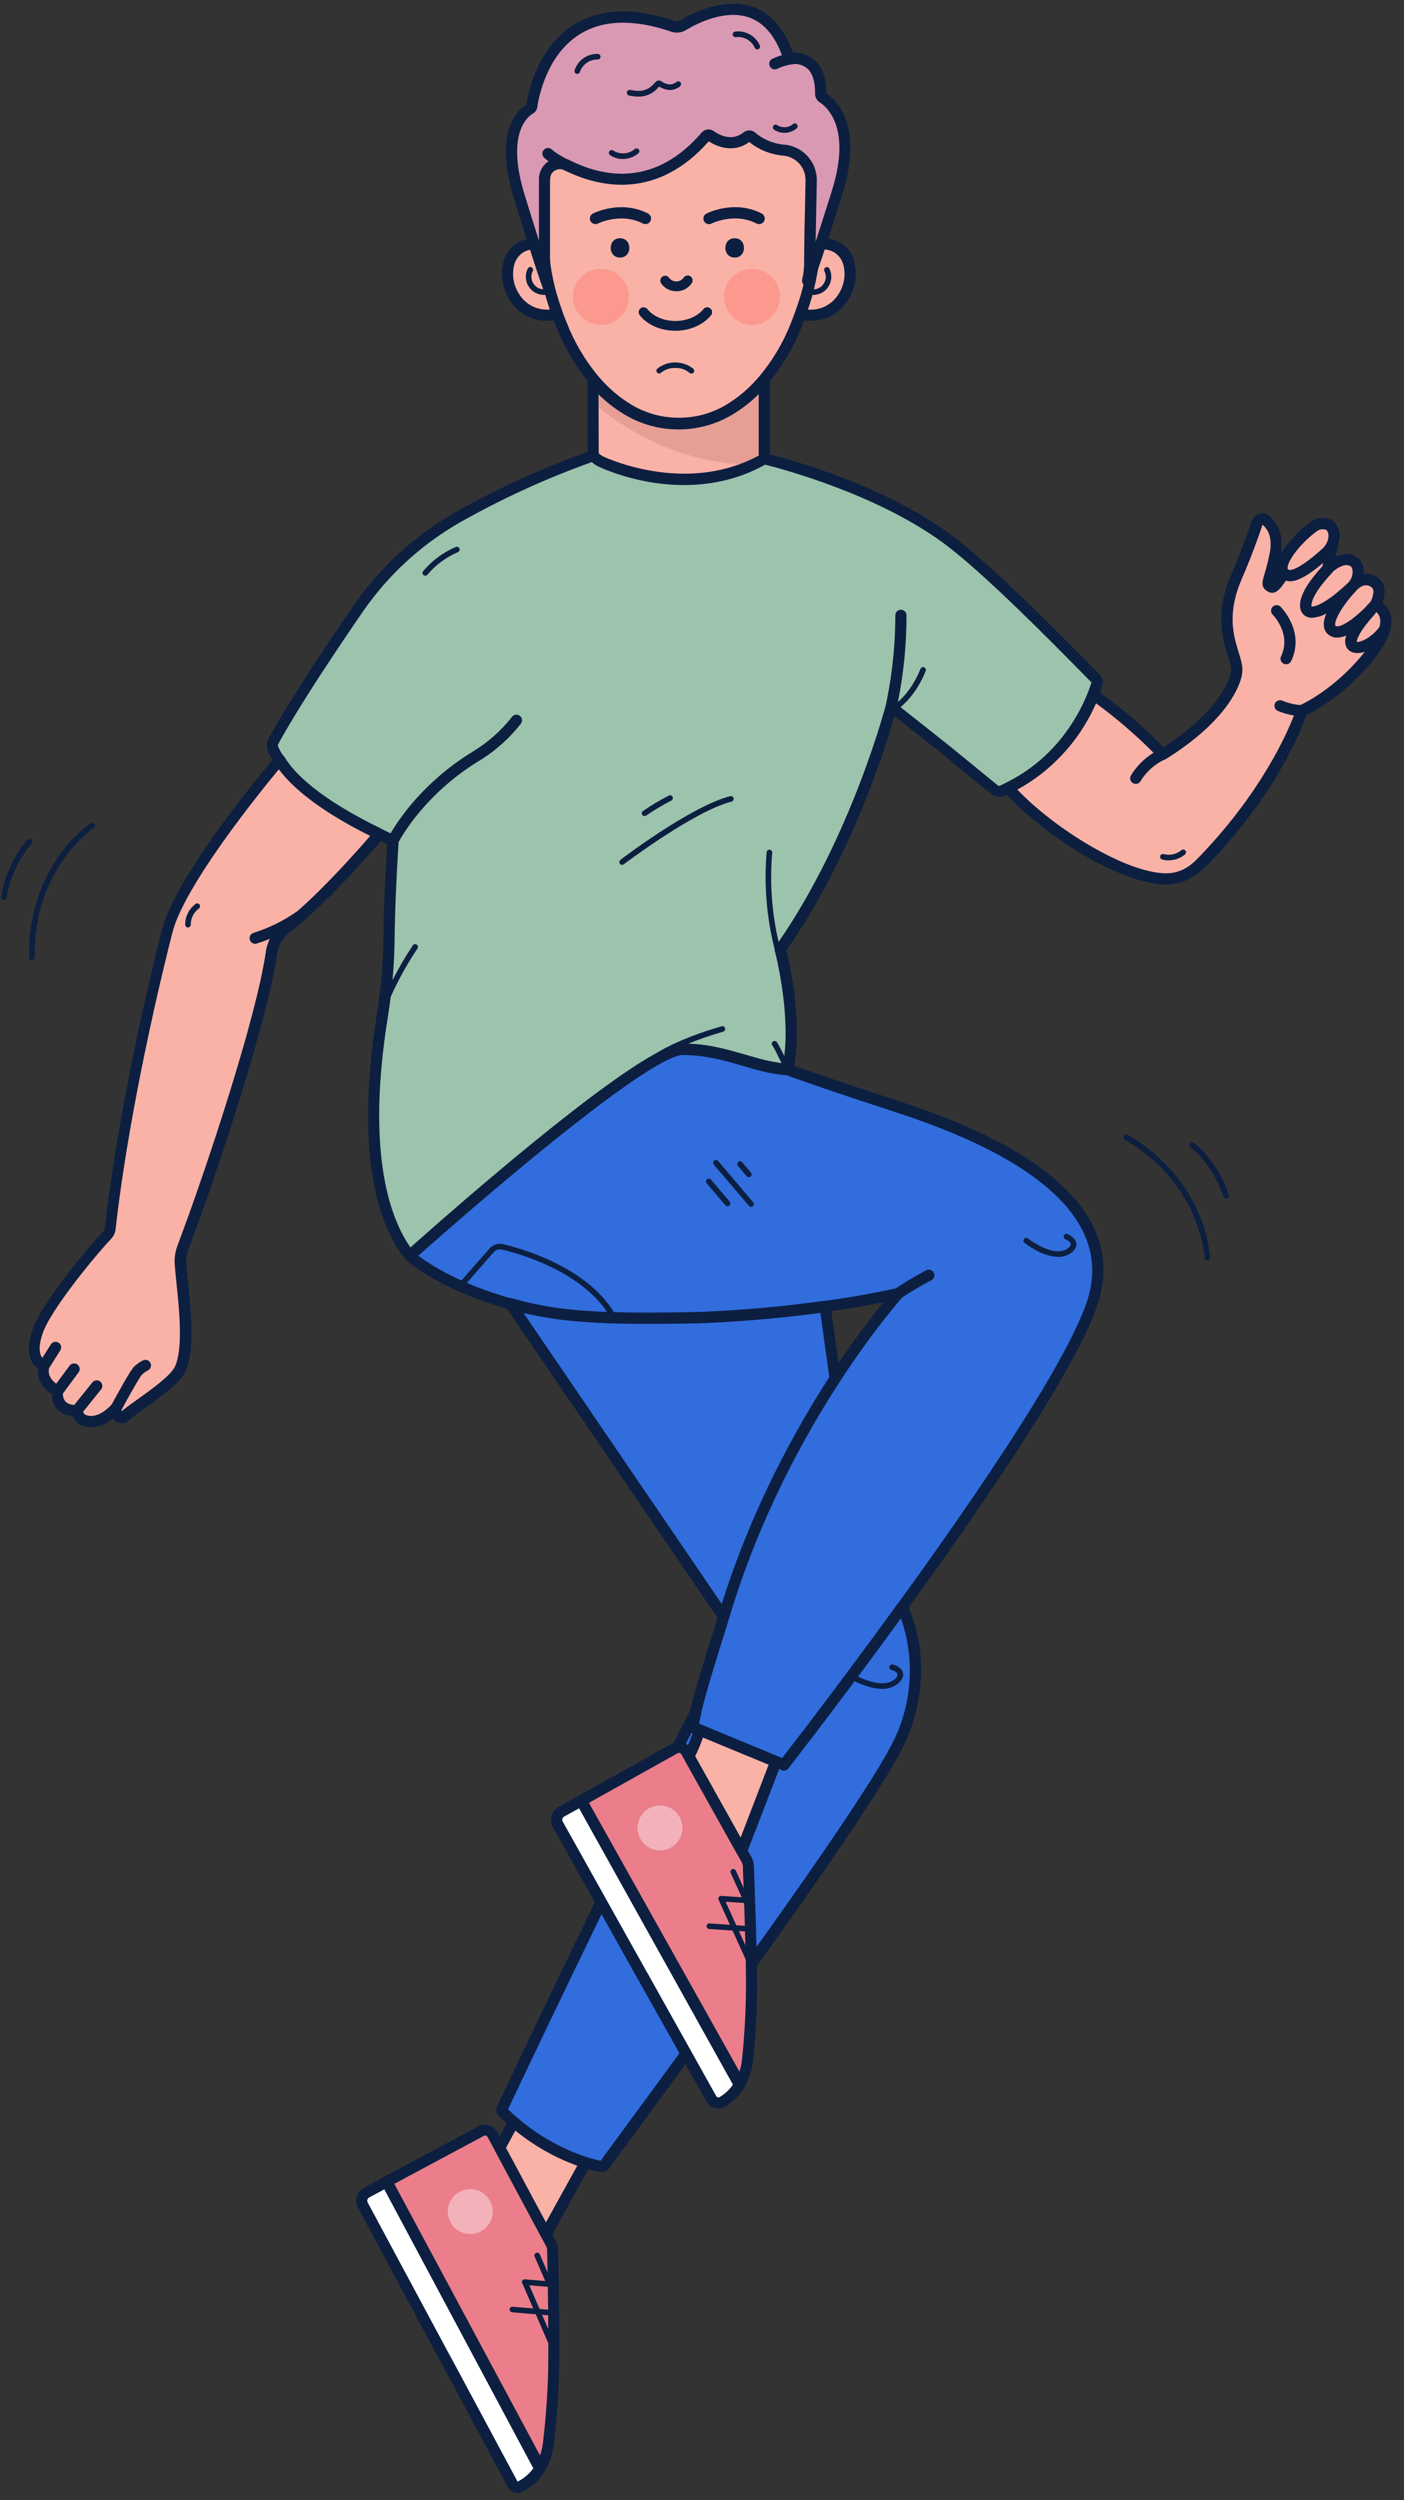
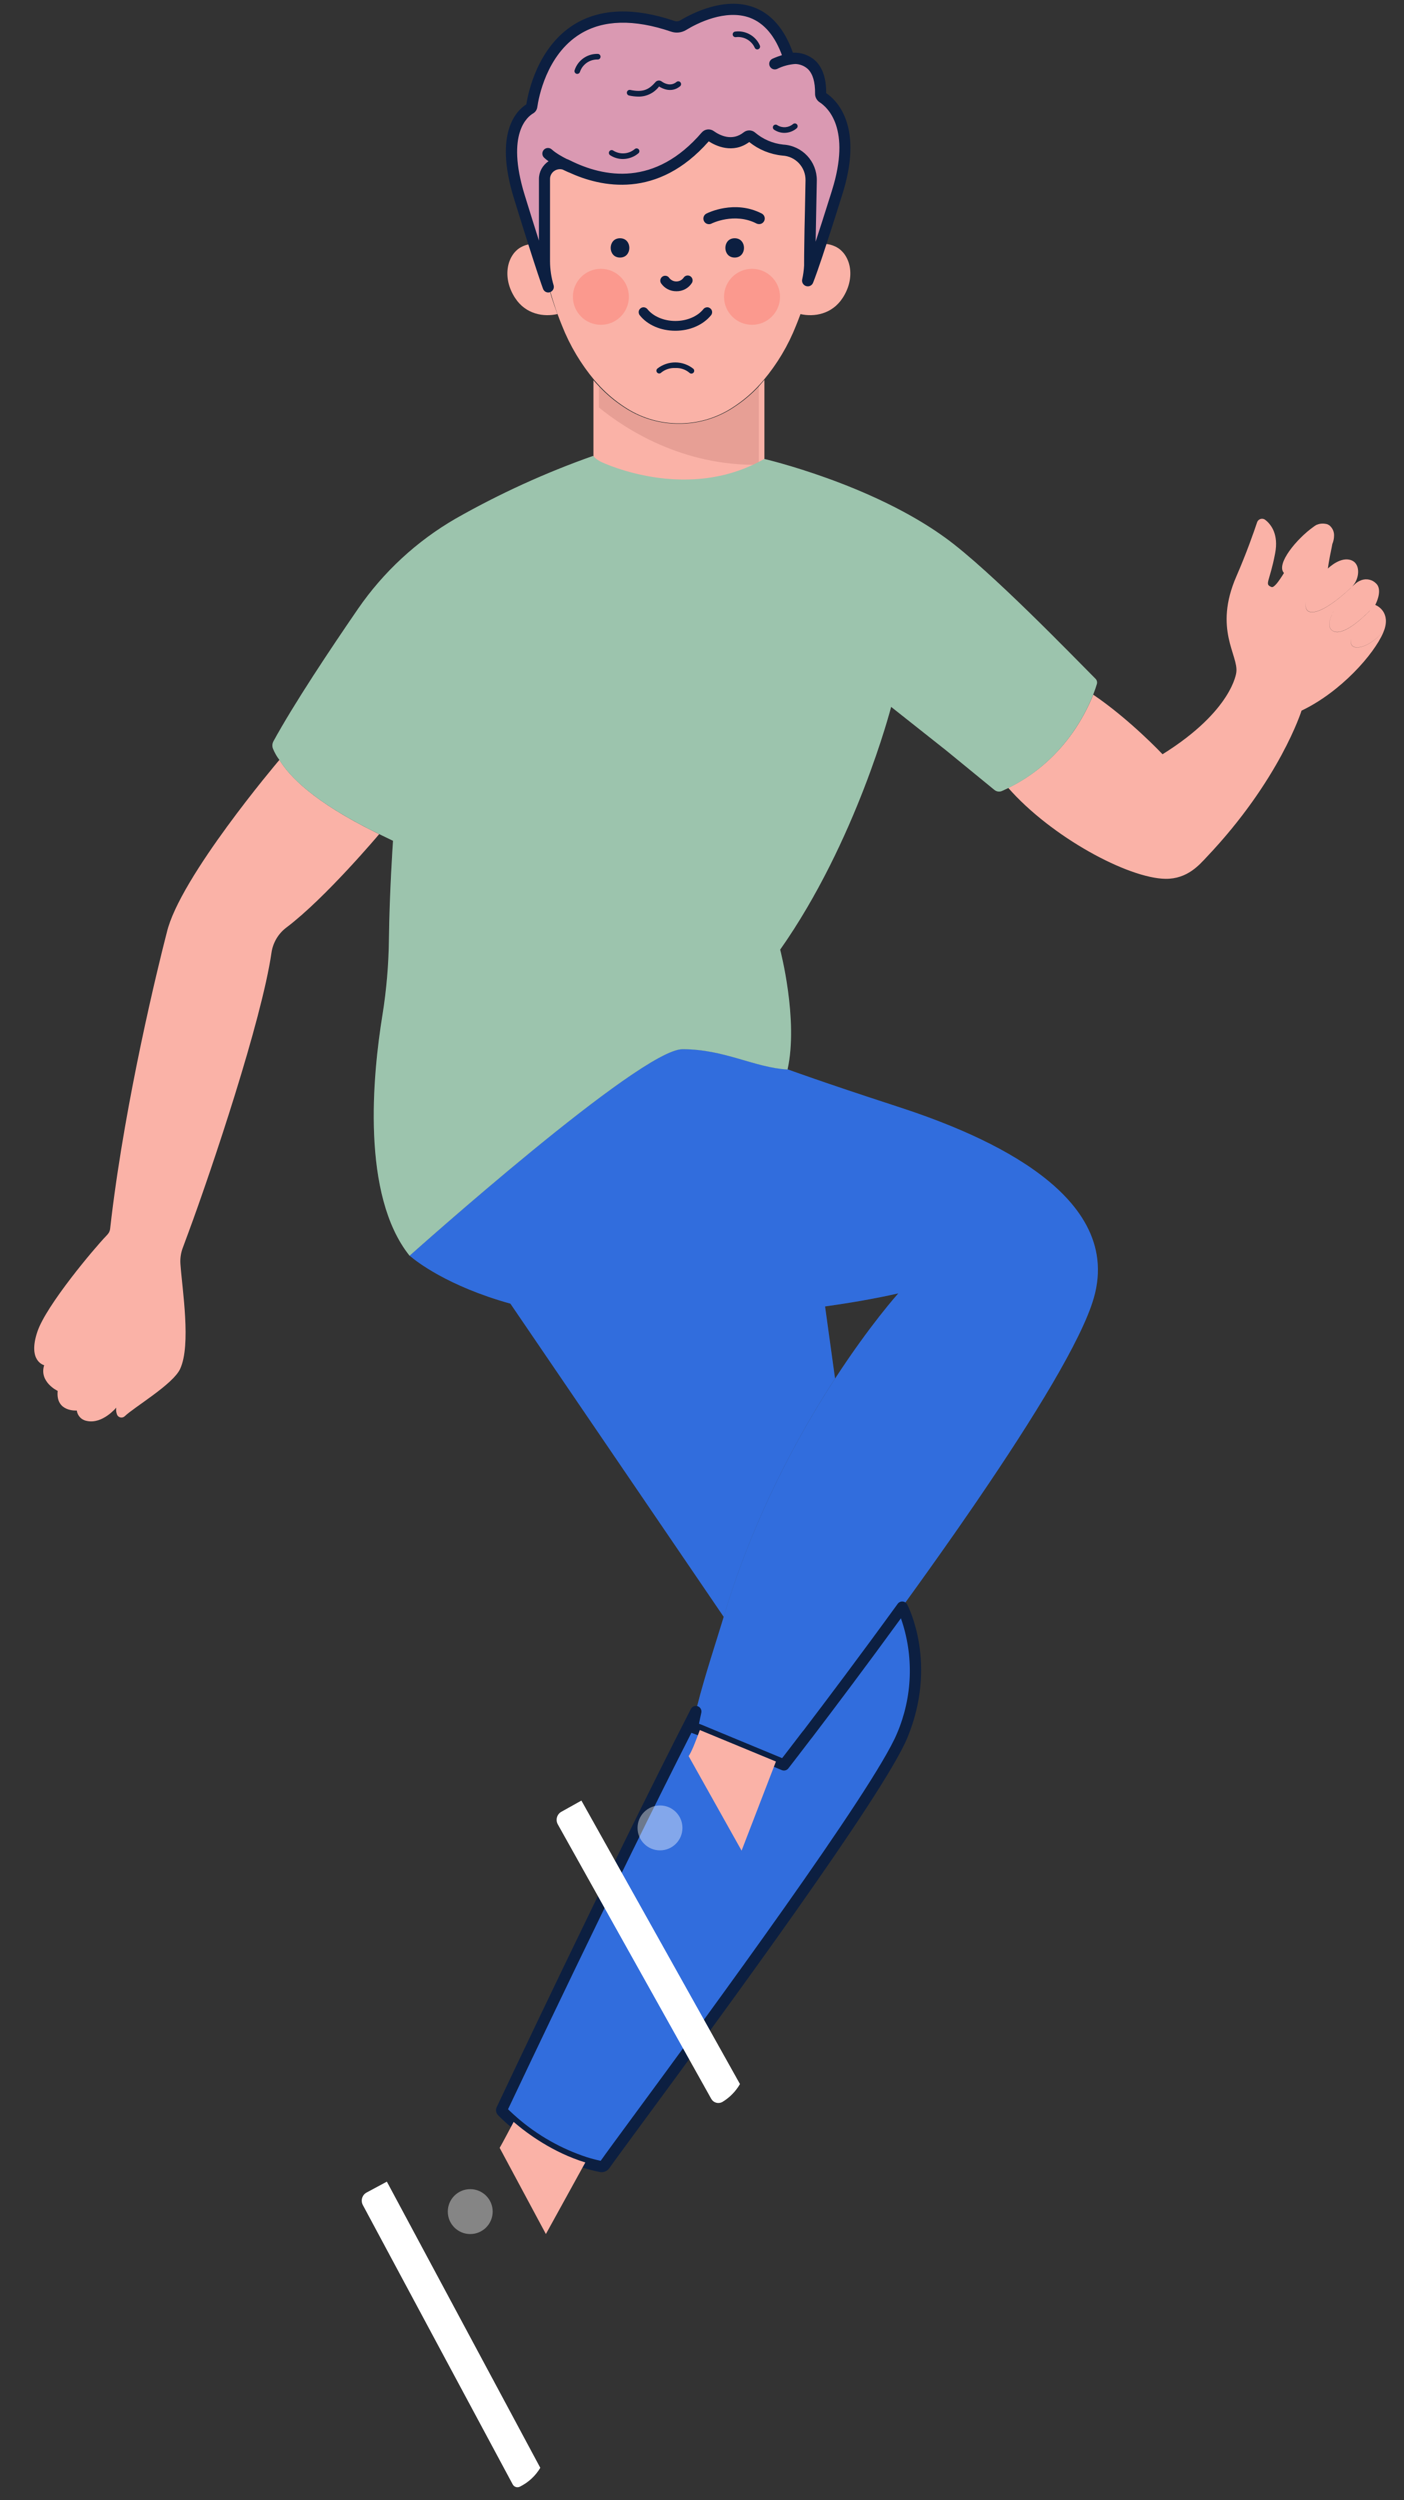
<svg xmlns="http://www.w3.org/2000/svg" xmlns:xlink="http://www.w3.org/1999/xlink" height="340" viewBox="0 0 191 340" width="191">
  <rect x="0" y="0" width="191" height="340" fill="#333333" stroke="none" />
  <defs>
    <path id="a" d="m122.562 227.692c-3.929 9.492-37.513 54.137-40.49 58.424-.119.169-.326.252-.529.213-.707-.142-1.406-.321-2.094-.537-4.367-1.352-7.84-3.884-9.767-5.525-.807-.689-1.344-1.218-1.557-1.439-.064-.067-.08-.168-.038-.251 1.294-2.741 8.928-18.884 17.048-35.418l.678-1.379c.113-.23.226-.46.339-.689l.68-1.378.68-1.376c.793-1.603 1.586-3.198 2.372-4.772l.672-1.344c1.341-2.678 2.66-5.286 3.929-7.765.057-.247.118-.499.183-.762 1.001-4.006 2.825-9.492 3.602-12.101 4.002-13.479 10.121-24.681 15.151-32.407 4.801-7.387 8.605-11.594 8.605-11.594-3.358.761-6.762 1.325-9.964 1.778l1.358 9.797c-5.03 7.726-11.149 18.928-15.151 32.407l-29.012-42.583c-.002-.001-.004-.001-.006-.002-8.589-2.395-12.868-5.815-13.595-6.435l-.063-.054c-.017-.015-.029-.026-.037-.033l-.012-.011c.484-.434 31.398-28.089 37.128-28.089 5.73 0 9.778 2.509 14.294 2.757 0 0 4.771 1.755 14.804 5.018 10.033 3.263 31.131 11.29 26.844 26.094-1.632 5.681-8.216 16.345-15.711 27.331l-.728 1.064c-.609.887-1.223 1.776-1.84 2.663l-.742 1.064c-2.352 3.365-4.734 6.697-7.031 9.862 0 0 4.067 7.688 0 17.473z" />
    <path id="b" d="m37.017 92.522c-.173.322-.188.705-.042 1.039.221.535.511 1.038.864 1.496 1.356 2.262 4.805 5.833 13.567 10.079l1.881.91c-.034.48-.476 6.998-.556 13.327-.036 3.469-.33 6.931-.88 10.357-1.329 8.156-2.92 24.487 3.69 32.745.487-.43 31.398-28.089 37.128-28.089s9.782 2.509 14.29 2.761c1.504-6.774-1.005-16.3-1.005-16.3 10.33-14.675 15.017-32.707 15.097-33.016l7.52 5.951 6.515 5.331c.293.25.703.309 1.055.152.282-.124.556-.251.822-.381 7.143-3.495 10.341-9.595 11.56-12.676.247-.636.415-1.142.514-1.474.076-.255.008-.53-.179-.72-3.046-3.046-14.271-14.694-20.39-19.145-10.163-7.391-24.677-10.753-24.677-10.753-9.332 5.357-19.552 1.603-22.115.442-.444-.204-.844-.494-1.177-.853-6.475 2.285-12.733 5.141-18.703 8.533-5.284 3.056-9.821 7.251-13.281 12.28-3.808 5.54-8.67 12.839-11.499 18.002z" />
-     <path id="c" d="m66.765 281.969 7.962 14.85c.146.272.226.575.232.883.027 1.264.099 4.881.141 8.563l.01 1.002c.024 2.5.034 4.928-.01 6.571-.071 3.422-.313 6.838-.727 10.235-.126 1.14-.509 2.236-1.119 3.206.027.004.008.046-.011.072l-.411-.762-15.611-29.189-4.817-9.005 12.839-6.892c.55-.283 1.225-.077 1.523.465zm26.406-52.073 8.217 14.697c.153.269.238.571.247.88.049 1.26.183 4.878.289 8.556l.028 1.003c.067 2.502.121 4.927.121 6.57 0 4.356-.346 8.293-.548 10.246-.109 1.141-.473 2.244-1.066 3.225-.019.046-.038.069-.057.095l-.423-.762-16.099-28.915-4.973-8.921 12.717-7.109c.547-.303 1.236-.109 1.546.434z" />
    <path id="d" d="m45.085 25.597c-3.278 10.471-4.006 12.066-4.006 12.066h-.019c.153-.681.247-1.374.282-2.071 0-.308 0-1.42.027-2.901.023-1.645.099-5.133.168-8.685.028-2.18-1.669-3.994-3.846-4.112-1.579-.161-3.071-.799-4.28-1.828-.168-.138-.41-.138-.579 0-2.052 1.656-4.188.445-5.015-.129-.192-.135-.456-.102-.609.076-6.854 7.996-14.408 6.206-18.882 3.956-.653-.334-1.433-.304-2.059.078-.626.382-1.009 1.062-1.01 1.795v11.164c.003 1.184.178 2.361.518 3.495-.312-.861-1.31-3.735-3.945-12.268-2.749-8.914.605-11.476 1.47-11.971.119-.066.201-.185.221-.32.282-1.988 2.901-16.411 19.194-10.878.466.158.977.105 1.401-.145 2.403-1.447 10.84-5.658 14.237 4.028.101.291.381.482.689.468 1.142-.049 3.846.312 3.781 4.798-.002.216.107.417.289.533 1.108.723 4.779 3.884 1.972 12.851z" />
  </defs>
  <g fill="none" fill-rule="evenodd">
    <g transform="translate(.179 8.297)">
      <use fill="#3678f2" xlink:href="#a" />
      <use fill="#000" fill-opacity=".1" xlink:href="#a" />
      <use fill="#3678f2" fill-opacity=".1" xlink:href="#a" />
      <path d="m81.638 287.102c-.078 0-.156-.008-.232-.023-.739-.149-1.47-.336-2.189-.56-3.687-1.206-7.096-3.135-10.029-5.673-.864-.735-1.413-1.287-1.607-1.489-.293-.297-.365-.746-.179-1.119.145-.305 15.23-32.323 26.406-54.129.175-.343.578-.501.939-.369.361.132.568.512.481.887-.122.529-.225 1.032-.316 1.489l.289.11 11.023 4.569 1.039-1.348.232-.305.663-.864.67-.876c.103-.129.202-.267.308-.381 2.997-3.929 7.653-10.113 12.809-17.214.154-.213.408-.331.67-.312.263.018.497.171.621.404.171.327 4.166 8.118.027 18.117-3.202 7.745-25.256 37.718-35.856 52.122-2.403 3.267-4.139 5.628-4.71 6.446-.25.332-.643.524-1.059.518zm-12.702-8.556c.263.259.682.651 1.241 1.142 2.775 2.409 6.004 4.238 9.496 5.38.594.187 1.218.35 1.866.487.651-.929 2.342-3.225 4.641-6.351 9.74-13.235 32.544-44.229 35.677-51.784 2.119-4.966 2.307-10.545.525-15.642-4.843 6.656-9.192 12.42-12.04 16.16l-.301.381-.678.887-.663.864-.232.305-1.397 1.812c-.211.272-.577.368-.895.236l-11.533-4.782-.723-.278h-.046c-10.361 20.371-23.348 47.824-24.94 51.182z" fill="#0c1f41" fill-rule="nonzero" />
      <path d="m69.697 280.267c1.911 1.641 5.384 4.173 9.751 5.513l-5.365 9.736-6.29-11.724c.118-.171.967-1.752 1.904-3.526zm25.328-53.291 10.353 4.28-4.672 12.12-7.204-12.855c.381-.544.895-1.824 1.523-3.545zm-57.187-131.941c1.335 2.23 4.692 5.731 13.114 9.879l.456.223s-7.314 8.7-12.63 12.706c-1.102.829-1.83 2.062-2.026 3.427-1.336 9.218-8.114 29.433-11.24 37.893-.354.956-.64 1.732-.845 2.285-.25.687-.352 1.418-.301 2.147.247 3.518 1.474 10.977-.038 14.267-.963 2.094-6.222 5.175-7.531 6.431-.148.145-.356.211-.56.178-.204-.033-.381-.161-.475-.346-.137-.314-.179-.66-.122-.998 0 0-1.881 2.285-4.017 1.812-.713-.125-1.262-.699-1.356-1.416 0 0-2.898.232-2.597-2.665 0 0-2.563-1.203-1.839-3.499 0 0-2.285-.518-.921-4.569 1.211-3.598 7.817-11.423 9.371-13.026.119-.116.226-.244.32-.381.112-.174.181-.373.202-.579.236-2.099.513-4.224.82-6.344l.17-1.155c2.507-16.74 6.721-32.793 6.721-32.793 1.733-7.448 15.041-23.143 15.321-23.472zm134.138-32.612c.796.632 1.797 1.969 1.317 4.512-.762 4.009-1.5 4.188-.503 4.596.335.137.96-.704 1.702-1.904-.003-.006-.007-.011-.011-.015-1.108-1.199 1.74-4.645 4.028-6.264l.129-.094.129-.085c.064-.043.132-.082.202-.114h.03c.204-.086.422-.135.643-.145.161-.01.322-.002.481.026.005.002.01.003.015.004.039.006.078.014.117.023.065 0 .122.034.179.053l.046.027.019.011c.076.032.147.076.211.128l.09.085.036.043.06.064c.28.327.428.75.41 1.184-.004.39-.086.776-.24 1.134-.002.013-.005.028-.007.042-.03.148-.057.301-.084.453-.402 1.894-.499 2.744-.509 2.836l.011-.011c.095-.095 1.797-1.736 3.259-1.085.678.32.857.975.845 1.599-.024.684-.282 1.336-.729 1.849l-.117.124.09-.081c.082-.074.167-.149.261-.228.264-.264.584-.466.937-.59.694-.252 1.472-.08 1.995.442.842.793.159 2.378-.053 2.814l-.057.113c.003-.007 1.994.734 1.306 3.157l-.073.232c-1.736 2.285-4.299 3.027-4.539 1.786-.035-.179-.019-.383.036-.605-.061.232-.08.444-.044.628.244 1.226 2.81.491 4.542-1.801-.042.126-.095.255-.148.381-1.253 2.924-5.761 8.049-11.107 10.597 0 0-2.932 9.405-12.919 19.925-.94.99-2.585 2.985-5.586 2.947-5.076-.065-15.508-5.662-21.395-12.367 7.143-3.495 10.338-9.599 11.56-12.676 5.018 3.404 9.431 8.103 9.431 8.103 9.519-5.932 10.033-11.122 10.033-11.122.335-2.345-3.122-5.841 0-13.045 1.386-3.176 2.372-6.012 2.825-7.36.07-.229.252-.408.482-.474s.479-.011.66.147zm9.169 15.093c1.264.735 3.697-1.43 4.957-2.687.035-.039.069-.078.103-.115l.034-.034c-1.215 1.23-3.781 3.572-5.091 2.821-.798-.459-.502-1.615.189-2.849l.088-.153c-.76 1.295-1.123 2.538-.28 3.017zm-3.487-2.8.018.018c.007.007.011.01.011.01s.003.004.008.01l.016.016c.18.173 1.424 1.015 5.867-3.107.024-.026.046-.05.069-.073l.032-.029c-4.53 4.217-5.779 3.365-5.958 3.191l-.016-.016c-.002-.002-.003-.004-.005-.006l-.004-.005s-.004-.003-.012-.01l-.019-.018c-.089-.092-.333-.422-.185-1.16l.017-.075c-.192.805.066 1.159.157 1.254zm-73.846-31.354v13.433c-.305 1.953-5.395 3.503-11.628 3.503-6.115 0-11.135-1.492-11.61-3.393l-.022-.11v-13.384c.267.308.533.605.8.883.976 1.034 2.07 1.95 3.259 2.73 2.128 1.442 4.624 2.244 7.193 2.311h.762c2.569-.067 5.065-.869 7.193-2.311 1.19-.78 2.284-1.698 3.259-2.734.247-.293.522-.605.796-.929zm4.295-34.413c3.228 5.277 2.845 13.321 2.594 16.105l-.028.009c.915-.312 1.916-.252 2.787.168 2.018.944 2.886 4.116.982 7.01-1.44 2.198-3.868 2.597-5.723 2.176l-0.0.001c-.126.335-.251.674-.381 1.001-.076.202-.156.381-.236.59-1.055 2.67-2.532 5.154-4.375 7.356-.27.32-.544.628-.826.921-.966 1.023-2.047 1.93-3.221 2.703-2.105 1.426-4.575 2.219-7.116 2.285h-.742c-2.542-.065-5.012-.858-7.116-2.285-1.174-.773-2.255-1.679-3.221-2.7-.267-.278-.529-.571-.792-.876-1.857-2.216-3.346-4.717-4.409-7.406-.08-.194-.16-.381-.236-.59-.126-.327-.255-.666-.381-1.001-.175-.499-.35-1.005-.514-1.523l-.263-.834c-.46-1.589-.791-3.213-.99-4.855-.034-.278-.069-.564-.099-.853 0-.107-.023-.213-.03-.32 0 0-.046-.32-.099-.872-.002-.032-.002-.063 0-.095-.251-2.772-.64-10.833 2.616-16.118 3.948-6.401 10.429-8.27 15.912-8.183 5.479-.088 11.96 1.782 15.908 8.183zm-34.474 16.114c-.002.033-.002.066 0 .099v.209c.042.423.08.663.08.663.005.107.015.214.03.32l.072.628.08.617c.2 1.506.513 2.996.937 4.455.261.81.534 1.595.819 2.357-1.858.43-4.303.038-5.746-2.17-1.904-2.894-1.039-6.066.956-7.01.158-.076.321-.14.487-.194.746-.227 1.544-.218 2.285.027z" fill="#fab2a7" fill-rule="nonzero" />
      <path d="m103.052 44.214v10.696c-10.414.179-18.128-4.839-21.757-7.794v-2.86l.038.042c.976 1.033 2.068 1.949 3.256 2.73 2.128 1.441 4.624 2.242 7.193 2.307h.762c2.57-.065 5.068-.866 7.196-2.307 1.188-.783 2.281-1.701 3.259-2.734z" fill="#7c3830" opacity=".15" />
      <use fill="#8ab99e" xlink:href="#b" />
      <use fill="#fff" fill-opacity=".16" xlink:href="#b" />
      <path d="m52.449 288.389 20.873 38.918c-.665 1.114-1.64 2.009-2.806 2.578-.353.159-.769.015-.948-.327l-9.199-17.134-11.187-20.854c-.326-.612-.096-1.373.514-1.702zm26.467-51.822 21.57 38.552c-.579 1-1.402 1.837-2.391 2.433-.259.147-.567.184-.854.102-.287-.082-.528-.277-.669-.539l-9.317-16.662-11.552-20.656c-.336-.605-.12-1.367.484-1.706z" fill="#fff" fill-rule="nonzero" />
      <use fill="#f66" xlink:href="#c" />
      <use fill="#fff" fill-opacity=".16" xlink:href="#c" />
      <use fill="#3678f2" fill-opacity=".1" xlink:href="#c" />
      <g fill-rule="nonzero">
        <circle cx="89.607" cy="240.284" fill="#fff" opacity=".4" r="3.054" />
        <circle cx="63.792" cy="292.463" fill="#fff" opacity=".4" r="3.054" />
-         <path d="m70.2 279.719c2.775 2.409 6.004 4.238 9.496 5.38.219.068.396.23.482.443.086.213.071.453-.04.653l-5.19 9.379.48.894c.203.379.314.8.324 1.23v.126c.027 1.333.095 4.874.137 8.441.023 2.285.053 5.571 0 7.596-.076 4.36-.491 8.331-.731 10.311-.129 1.144-.493 2.248-1.067 3.243-.015.11-.052.217-.113.314-.691 1.15-1.679 2.089-2.858 2.719l-.275.14c-.197.086-.41.128-.624.122-.551-.005-1.057-.308-1.321-.792l-9.138-17.043c-.024-.032-.045-.065-.065-.099l-11.187-20.854c-.515-.978-.146-2.189.826-2.715l2.548-1.367c.051-.05.109-.094.175-.129l.914-.491c.067-.036.137-.061.207-.075l11.722-6.287c.92-.492 2.064-.152 2.566.762l.331.617c.327-.603.756-1.405 1.234-2.304.11-.2.305-.34.529-.381.228-.044.463.017.64.168zm-18.098 9.721-2.06 1.104c-.238.134-.327.432-.202.674l11.133 20.732c.024.032.045.065.065.099l9.192 17.134c.854-.418 1.59-1.042 2.142-1.815l-.215-.398zm13.548-7.28-12.185 6.529 19.814 36.922.084-.234c.15-.46.255-.933.314-1.413.236-1.953.643-5.864.72-10.159.01-.534.015-1.158.016-1.829l0-1.037c-0-.187-.001-.376-.001-.566l-1.708-3.949-3.2-.265c-.101-.008-.195-.056-.261-.133s-.098-.177-.09-.278c.018-.209.202-.364.411-.346l2.797.232-1.434-3.311c-.077-.077-.12-.185-.111-.302.018-.209.202-.364.411-.346l2.766.23-1.437-3.322c-.054-.125-.038-.27.043-.38.081-.11.215-.168.35-.152s.253.102.307.227l1.056 2.439c-.022-1.271-.042-2.298-.054-2.888v-.129c-.003-.188-.053-.373-.145-.537l-.646-1.205c-.019-.026-.035-.054-.051-.082l-6.286-11.724c-.019-.035-.035-.071-.048-.107l-.927-1.732c-.048-.086-.127-.15-.221-.179-.095-.029-.197-.019-.286.027zm7.915 24.336.838 1.932c-.003-.653-.006-1.286-.007-1.865zm-1.737-4.01 1.395 3.219 1.167.097c-.013-1.066-.029-2.121-.044-3.107zm-1.895-21.038c-.419.735-.956 1.771-1.283 2.357h.015l5.426 10.121 4.261-7.699c-3.053-1.112-5.899-2.727-8.419-4.779zm38.811-272.899c3.014 4.892 3.041 11.911 2.807 15.559.512-.039 1.03.01 1.53.147 1.48.402 2.619 1.583 2.966 3.077.438 1.737.144 3.572-.803 5.082l-.164.249c-1.099 1.699-2.999 2.707-5.022 2.665-.283-.001-.565-.019-.845-.054l.125-.338c-.095.251-.187.506-.282.762-.095.255-.16.404-.24.602-1.035 2.623-2.468 5.07-4.248 7.256l-.002 9.939c2.828.723 15.353 4.178 24.374 10.734 5.548 4.036 15.2 13.856 19.32 18.048.461.472.853.868 1.161 1.18.388.384.534.95.381 1.474-.073.234-.18.57-.329.979l-.501-.354c3.28 2.296 6.34 4.893 9.138 7.756 8.51-5.472 9.138-10.182 9.161-10.227.08-.579-.148-1.321-.438-2.262-.712-2.285-1.782-5.761.495-11.004 1.268-2.913 2.22-5.578 2.799-7.303.153-.46.522-.816.987-.951.465-.135.968-.033 1.343.273.834.666 2.151 2.235 1.584 5.247l-.003.012c.911-1.668 2.73-3.44 4.016-4.357l.255-.179.034-.023c.092-.061.189-.115.289-.16l.046-.023c.29-.127.601-.199.918-.213.283-.017.566.009.841.076.092.022.183.052.27.088l.057.027.088.046c.065.034.127.072.188.113.116.072.223.159.318.257l.027.027c.099.103.183.214.254.332.283.426.429.934.409 1.453-.002.36-.055.717-.159 1.061-.016.093-.031.185-.047.276l-.049.259-.038.209c-.081.384-.15.724-.208 1.023.731-.337 1.621-.521 2.492-.132.807.357 1.265 1.095 1.304 2.084l.002.201-.013.209c.792-.098 1.6.164 2.187.736.987.915.678 2.331.362 3.175.816.607 1.597 1.801 1.066 3.676.01.108-.001.219-.038.326-.046.137-.103.286-.168.438-1.405 3.278-6.046 8.297-11.187 10.848-.609 1.759-3.895 10.326-12.988 19.906l-.194.209c-1.024.994-2.833 2.924-5.909 2.924h-.095c-6.039-.074-16.364-6.525-21.575-12.199-.102.046-.206.089-.311.129-.62.275-1.343.168-1.858-.274l-6.503-5.331-6.614-5.235c-1.188 4.188-5.822 19.122-14.701 31.858.427 1.753 2.186 9.555 1.048 15.693 1.596.566 6.264 2.221 14.152 4.788 8.171 2.665 14.385 5.54 18.992 8.818 7.357 5.242 10.186 11.249 8.439 17.867l-.093.337c-1.83 6.367-9.782 18.876-18.133 30.912l-.738 1.061c-.615.883-1.232 1.762-1.848 2.634l-.738 1.044c-1.597 2.255-3.182 4.461-4.713 6.571-2.357 3.246-4.609 6.304-6.647 9.042 1.058.502 3.591 1.534 4.961.397.187-.156.487-.453.43-.712-.057-.259-.381-.465-.822-.571-.136-.033-.244-.137-.283-.271-.039-.134-.004-.28.093-.381.097-.101.24-.143.376-.11.571.145 1.234.522 1.378 1.142.076.343.023.876-.685 1.466-.602.481-1.354.734-2.125.712-1.503 0-3.076-.693-3.794-1.051-2.23 3.001-4.189 5.589-5.717 7.585l-.301.381-.678.887-.663.864-.232.305-1.397 1.812c-.139.193-.36.31-.598.316-.1 0-.2-.02-.293-.057l-.352-.146-4.277 11.085.49.876c.211.375.33.796.346 1.226v.126c.044 1.195.156 4.165.253 7.332l.022.734c.004.123.007.245.011.368.065 2.285.148 5.559.148 7.615 0 3.009-.165 5.836-.335 7.95l-.051.612c-.059.688-.117 1.283-.167 1.76-.112 1.156-.463 2.276-1.028 3.289-.015.089-.045.176-.092.256-.595 1.013-1.415 1.874-2.394 2.518l-.271.17c-.275.17-.591.262-.914.267-.167-.001-.333-.022-.495-.065-.485-.138-.896-.462-1.142-.902l-9.283-16.559c-.024-.032-.045-.065-.065-.099l-11.552-20.66c-.543-.968-.203-2.192.762-2.741l2.734-1.523.086-.042.836-.468c.032-.018.065-.034.099-.048l11.694-6.54c.721-.4 1.59-.282 2.177.233.171-.398.382-.926.64-1.621l-.136-.055c-.421-.16-.669-.596-.59-1.039.11-.586.24-1.264.411-2.003-.002-.018-.002-.036 0-.053l.069-.274c.038-.16.076-.324.118-.487.72-2.882 1.835-6.442 2.734-9.302.299-.948.564-1.799.775-2.491l-28.651-42.047-.188-.053c-9.232-2.66-13.396-6.422-13.572-6.583-.054-.05-.101-.107-.138-.169l.062.078c-6.705-8.377-5.289-24.494-3.849-33.355.544-3.387.835-6.809.872-10.239.007-.532.016-1.065.027-1.597l.019-.796c.118-4.63.381-8.977.476-10.446l-.87-.423c-1.613 1.883-7.683 8.834-12.357 12.356-.944.709-1.567 1.766-1.729 2.936-1.356 9.344-8.186 29.669-11.278 38.046-.354.956-.643 1.729-.845 2.285-.213.587-.301 1.212-.259 1.835.049.689.137 1.523.236 2.483.404 3.937.956 9.332-.343 12.158-.731 1.599-3.4 3.503-5.544 5.034-.746.501-1.463 1.044-2.147 1.626-.327.318-.788.46-1.237.381-.378-.064-.712-.284-.921-.605-.837.708-1.886 1.118-2.981 1.165-.256.001-.511-.026-.762-.08-.785-.141-1.443-.672-1.748-1.409-.767-.053-1.491-.372-2.048-.902-.518-.558-.792-1.299-.762-2.06-.96-.609-2.125-1.835-1.904-3.514-.342-.234-.625-.544-.826-.906-.583-1.043-.567-2.498.049-4.325 1.325-3.929 8.24-11.971 9.549-13.327.085-.084.16-.177.225-.278.048-.076.076-.162.084-.251 2.128-18.916 7.676-40.186 7.729-40.399.708-3.046 3.238-7.354 6.055-11.47l.472-.684c3.506-5.042 7.318-9.667 8.561-11.15-.243-.369-.45-.76-.622-1.168-.238-.551-.208-1.18.08-1.706 2.882-5.258 7.878-12.74 11.564-18.09 3.53-5.118 8.148-9.39 13.525-12.512 5.854-3.326 11.984-6.14 18.321-8.411l0-9.643-.041-.051c-1.736-2.162-3.138-4.575-4.158-7.156-.084-.202-.168-.381-.244-.609l-.165-.428c-.286.043-.574.068-.863.074-2.022.044-3.923-.965-5.018-2.665-1.079-1.553-1.434-3.497-.971-5.331.307-1.214 1.123-2.237 2.239-2.806.185-.087.376-.162.571-.225.555-.18 1.137-.248 1.712-.206-.236-3.652-.203-10.66 2.808-15.546 4.68-7.592 12.39-8.617 16.571-8.544 4.154-.08 11.865.952 16.544 8.544zm-30.144 229.071-2.034 1.126c-.114.065-.198.171-.236.297-.037.128-.021.265.046.381l11.495 20.561c.025.031.046.064.065.099l9.317 16.662c.049.085.13.148.225.175.059.017.122.015.18-.003l.056-.024c.72-.431 1.339-1.011 1.815-1.7l-.228-.405zm13.406-7.49-11.758 6.572c-.012.008-.025.016-.038.023l-.265.147.946 1.7 19.514 34.84.074-.219c.142-.462.239-.937.288-1.419.202-1.953.541-5.871.544-10.166 0-.944-.018-2.16-.044-3.419l-1.787-3.939-3.183-.215c-.136-.009-.257-.09-.317-.212-.06-.122-.051-.267.025-.381s.206-.178.342-.169l2.775.189-1.492-3.292-.008-.023c-.058-.071-.09-.164-.083-.263.014-.209.195-.367.404-.354l2.78.18-1.497-3.295c-.056-.124-.042-.27.037-.381.08-.111.212-.171.348-.158s.255.098.311.223l1.061 2.338c-.043-1.23-.08-2.224-.101-2.803v-.129c-.006-.189-.058-.373-.152-.537l-.625-1.117c-.024-.029-.045-.061-.064-.094l-7.185-12.858-.036-.075-.307-.55c-.049-.087-.129-.151-.225-.179-.095-.025-.196-.013-.282.034zm8.336 24.178.88 1.938c-.017-.66-.034-1.299-.05-1.884zm-1.805-3.978 1.447 3.189 1.165.08-.007-.277c-.029-.97-.059-1.927-.089-2.826zm-3.081-22.329c-.301.863-.655 1.708-1.059 2.528l6.18 11.061 3.808-9.9zm-2.78-92.826c-1.237 0-5.491 1.782-20.047 13.707-.254.208-.508.416-.76.624l-.756.624c-6.531 5.402-12.451 10.623-14.388 12.345.94.705 2.865 2.007 5.873 3.366l3.799-4.33c.47-.544 1.207-.777 1.904-.602 2.624.624 11.248 3.1 15.039 9.241 3.121.089 6.847.07 11.538-.03 5.714-.219 11.414-.727 17.077-1.523.082-.011.165-.009.245.006l-.245.035c3.483-.492 6.751-1.072 9.714-1.726.354-.239 2.148-1.413 4.153-2.463.241-.126.532-.113.761.033s.364.404.352.676c-.012.272-.168.517-.409.643-1.82.951-3.502 2.039-3.955 2.338-.242.271-3.947 4.449-8.519 11.484-4.615 7.086-10.97 18.425-15.059 32.209-.225.762-.533 1.736-.883 2.856-.891 2.84-2.003 6.378-2.711 9.211l-.114.476-.057.236c-.001.014-.001.028 0 .042-.122.503-.225 1.005-.316 1.462v.008l.289.11 1.007.417 9.479 3.919c.035.015.069.032.101.051l.436.182 1.039-1.348.232-.305.663-.864.67-.876c.103-.129.202-.267.308-.381 2.997-3.929 7.653-10.113 12.809-17.214 14.95-20.601 23.888-34.958 25.879-41.553l.058-.197c1.748-6.062-.864-11.625-7.764-16.54-4.482-3.187-10.559-6.005-18.577-8.613-1.733-.563-3.311-1.081-4.736-1.554l-1.131-.377c-5.365-1.792-8.283-2.846-8.86-3.057-2.045-.129-3.948-.682-5.963-1.272-2.494-.727-5.076-1.477-8.175-1.477zm18.749 35.072c-9.028 1.218-16.418 1.413-16.495 1.416-6.851.136-11.673.105-15.569-.175-3.189-.227-5.761-.622-8.316-1.229l26.966 39.571c4.103-13.129 10.157-23.943 14.629-30.857zm-73.67-73.925c-2.707 3.267-13.045 16.049-14.522 22.381l-.01.039c-.231.901-4.282 16.591-6.704 32.763l-.168 1.142c-.303 2.095-.577 4.192-.809 6.261-.035.325-.146.636-.324.91-.119.181-.254.35-.404.506-1.489 1.523-8.042 9.306-9.203 12.744-.579 1.71-.419 2.608-.183 3.046.041.088.095.168.158.24l1.126-1.782c.137-.248.4-.4.683-.394.283.006.54.169.666.423s.1.557-.066.786l-1.495 2.371-.007.03c-.219 1.0.467 1.713.978 2.091l1.814-2.451c.25-.339.728-.41 1.066-.16.339.25.41.728.16 1.066l-2.137 2.883c-.015.391.11.778.359 1.088.334.345.871.436 1.19.458l2.461-3.062c.264-.328.744-.38 1.072-.116.328.264.38.744.116 1.072l-2.456 3.054c.127.288.32.427.655.502 1.633.376 3.214-1.478 3.266-1.548l-.067.124c.762-1.409 2.574-4.733 3.088-5.228.365-.349.781-.641 1.234-.864.377-.169.82-.005.998.368.178.373.025.82-.343 1.007-.302.156-.582.354-.83.586-.227.248-1.12 1.782-2.05 3.465l-.254.462-.253.464c-.065.119-.129.239-.193.357-.003.074.001.148.013.222.487-.438 1.283-1.005 2.189-1.653 1.786-1.272 4.482-3.198 5.049-4.428 1.142-2.448.575-7.813.209-11.366-.099-.937-.187-1.82-.24-2.532-.057-.835.061-1.673.346-2.46.206-.564.491-1.34.845-2.285 3.077-8.327 9.866-28.508 11.202-37.733.087-.627.273-1.23.546-1.788-.588.24-1.187.454-1.794.642-.065.018-.131.028-.198.03-.381-.001-.703-.284-.753-.662-.05-.378.187-.735.555-.835 2.137-.674 4.154-1.677 5.981-2.974 3.906-3.423 8.265-8.353 9.863-10.201-7.295-3.644-10.772-6.816-12.424-9.062zm82.252 72.47c-2.229.449-4.602.858-7.085 1.22l.974 7.053c1.913-2.846 3.952-5.607 6.111-8.272zm-53.04-6.778-3.64 4.148c1.66.713 3.618 1.43 5.887 2.073.081-.005.163.004.243.027 3.895 1.091 7.485 1.658 12.95 1.859-3.756-5.592-11.811-7.893-14.298-8.488-.422-.092-.86.054-1.142.381zm86.284-15.977c5.59 3.275 8.335 7.615 9.652 10.699.844 1.893 1.359 3.916 1.523 5.982 0 .21-.17.381-.381.381l.023.027c-.21 0-.381-.17-.381-.381 0-.099-.487-9.999-10.817-16.049-.124-.065-.202-.192-.204-.332-.002-.14.073-.269.195-.338.122-.068.272-.064.39.011zm-8.202 13.49c.548.228 1.142.697 1.196 1.336.027.35-.107.868-.895 1.348-.48.284-1.03.428-1.588.415-2.147 0-4.459-1.809-4.569-1.904-.165-.131-.192-.372-.061-.537.131-.165.372-.192.537-.061.03.027 3.343 2.62 5.285 1.435.209-.126.552-.381.533-.64s-.316-.518-.727-.689c-.195-.08-.287-.302-.208-.497.08-.195.302-.287.497-.208zm-64.718-104.98c-6.277 2.238-12.347 5.021-18.139 8.316-5.182 3.005-9.634 7.122-13.033 12.055-3.522 5.126-8.248 12.187-11.142 17.35l-.338.61c-.062.119-.062.261 0 .381.169.417.387.812.649 1.177.081.058.149.133.201.22 1.295 2.159 4.641 5.612 13.247 9.782.052.025.099.056.143.091l1.039.506c1.032-1.79 4.378-6.896 10.987-10.999 2.136-1.263 4.016-2.915 5.544-4.87.174-.209.447-.31.715-.264.268.046.492.232.586.487.094.256.045.542-.129.752-1.63 2.083-3.636 3.842-5.913 5.186-6.973 4.334-10.185 9.925-10.701 10.896-.056.84-.366 5.627-.497 10.763l-.016.678-.014.68c-.002.113-.004.227-.006.34l-.01.68c-.02 1.885-.115 3.768-.286 5.644.823-1.638 1.75-3.224 2.772-4.749.12-.171.355-.213.527-.095.172.118.217.352.102.525-1.402 2.083-2.621 4.282-3.645 6.572-.102.859-.224 1.716-.361 2.57-3.073 18.89.381 27.708 3.046 31.512.455-.404 1.005-.892 1.637-1.449 6.191-5.467 23.315-20.333 31.697-24.915 1.535-.936 4.383-2.378 8.999-3.708.097-.028.202-.016.291.033.089.049.154.132.181.23.056.201-.059.409-.259.468-1.852.534-3.416 1.089-4.72 1.62 2.388.09 4.45.576 6.412 1.126l.455.129c.309.087.616.175.921.262.898.263 1.771.519 2.638.729.598.135 1.201.251 1.807.348l.425.062c-.558-1.158-1.079-2.2-1.215-2.354-.149-.139-.162-.37-.03-.525.068-.079.164-.126.268-.132.103-.006.205.031.281.102.136.117.494.766 1.069 1.934.788-6.333-1.258-14.203-1.294-14.286-.022-.081-.029-.164-.024-.245-1.09-4.296-1.458-8.748-1.084-13.173.018-.209.202-.364.411-.346.209.018.364.202.346.411-.345 4.071-.051 8.165.868 12.135 9.922-14.39 14.53-32.002 14.575-32.163v-.038l.027-.072.158-.765c.744-3.748 1.12-7.56 1.124-11.382 0-.386.286-.704.658-.755l.103-.007c.421 0 .762.341.762.762.002 3.959-.391 7.907-1.17 11.787 1.59-1.393 2.534-3.163 3.07-4.503.078-.196.299-.291.495-.213.196.078.291.299.213.495-.583 1.464-1.631 3.414-3.423 4.924l6.709 5.311 6.526 5.331c.071.066.174.084.263.046.27-.122.537-.244.792-.381 6.831-3.343 9.942-9.138 11.191-12.276.244-.617.404-1.108.495-1.409-.301-.278-.693-.678-1.142-1.142-4.097-4.166-13.685-13.921-19.133-17.896-9.138-6.648-22.042-10.041-24.114-10.559-9.949 5.529-20.512 1.245-22.541.324l-.096-.047v1.308l-.004-1.31-.124-.06c-.295-.155-.571-.343-.823-.561zm16.92 94.906c.101.008.194.055.26.132l4.771 5.616c.097.113.119.272.056.407-.052.113-.154.191-.273.214l-.071.006-.08-.009c-.08-.019-.153-.063-.207-.127l-4.779-5.612c-.065-.077-.097-.177-.088-.278.009-.101.057-.194.134-.259.077-.066.176-.098.277-.09zm-.711 2.668 2.547 3c.094.113.115.27.053.404s-.195.219-.342.221c-.111 0-.217-.049-.289-.133l-2.551-2.997c-.137-.161-.117-.402.044-.539.161-.137.402-.117.539.044zm65.708-4.988c3.032 2.395 4.428 6.119 4.697 6.91l.032.096c.008.024.013.041.015.049.062.2-.048.412-.247.476-.031.01-.063.017-.095.019-.174.007-.33-.104-.381-.27 0-.042-1.344-4.188-4.493-6.682-.163-.131-.191-.369-.061-.533.13-.165.368-.193.533-.065zm-61.44 2.65 1.177 1.382c.097.113.119.272.056.407-.062.135-.197.221-.346.221-.111 0-.217-.049-.289-.133l-1.177-1.386c-.101-.102-.137-.251-.092-.387.045-.136.162-.236.304-.258.142-.022.284.038.367.154zm-88.119-46.04c.114.174.068.407-.103.524-.08.057-8.274 5.631-8.045 17.603 0 .21-.17.381-.381.381v.015c-.21 0-.381-.17-.381-.381-.122-6.473 2.155-11.092 4.089-13.818 1.171-1.712 2.625-3.212 4.299-4.436.175-.111.408-.062.522.112zm14.291 10.989c.115.177.064.413-.112.527-.694.514-1.1 1.329-1.093 2.193 0 .21-.17.381-.381.381s-.381-.17-.381-.381c-.007-1.122.529-2.177 1.439-2.833.177-.115.413-.064.527.112zm-22.912-8.85c.153.135.173.366.045.525-.027.03-2.879 3.335-3.355 7.318-.025.189-.186.331-.377.331h-.049c-.208-.026-.356-.215-.331-.423.506-4.223 3.427-7.589 3.541-7.729.141-.147.373-.157.526-.022zm167.512-42.821c-.59 1.755-1.554 4.436-2.825 7.36-2.052 4.729-1.119 7.745-.438 9.949.331 1.078.621 2.007.491 2.898 0 .022-.008.108-.036.252l-.022.105c-.288 1.319-1.919 6.068-10.326 11.307-.073.046-.152.078-.233.096l.119-.058c-1.365.63-2.516 1.647-3.309 2.924-.13.255-.392.415-.678.415-.121-.001-.24-.031-.346-.088-.373-.193-.519-.651-.327-1.024.766-1.282 1.832-2.352 3.1-3.122-2.428-2.444-5.044-4.693-7.825-6.728-1.264 2.898-3.065 5.505-5.288 7.695-1.458 1.453-3.225 2.84-5.36 4.004-.02.011-.04.021-.059.032 5.003 5.274 14.709 11.316 20.18 11.385h.072c2.414 0 3.808-1.496 4.744-2.494l.206-.217c8.01-8.444 11.441-16.198 12.427-18.748-.747-.12-1.479-.327-2.18-.617-.389-.161-.574-.607-.413-.996.161-.389.607-.574.996-.413.791.334 1.63.538 2.485.604l-.17.082c3.671-1.748 6.922-4.763 8.929-7.333-.284.108-.581.168-.882.179-.051.003-.101.004-.15.004-.157.001-.315-.015-.468-.05-.584-.117-1.037-.579-1.142-1.165-.036-.182-.104-.532.111-1.171l.011-.005c-.32.134-.622.221-.904.261-.07.009-.138.016-.206.02-.012.001-.025.001-.037.002-.036.002-.071.003-.106.003-.332.005-.66-.079-.948-.244-.468-.26-.784-.729-.849-1.26-.054-.383.003-.806.136-1.244.033-.117.073-.231.118-.344.024-.064.05-.128.077-.193l.011-.005c-.38.231-.795.395-1.225.488-.259.065-.5.098-.724.098h-.202c-.36-.024-.7-.175-.96-.426-.287-.29-.456-.677-.472-1.085-.065-.774.256-1.72.956-2.832.504-.804 1.204-1.694 2.098-2.667.016-.106.037-.248.066-.43-2.45 2.102-3.761 2.49-4.487 2.49-.19.001-.38-.032-.559-.096-.753 1.153-1.438 1.914-2.236 1.589-1.253-.525-1.001-1.382-.708-2.372.312-1.009.566-2.035.762-3.073.381-2.071-.312-3.172-.994-3.739zm-71.962 37.191c.052.204-.072.411-.276.463-5.114 1.302-14.564 8.453-14.659 8.525-.066.049-.146.076-.228.076-.163-.001-.307-.104-.359-.258-.052-.154-.001-.324.127-.424.381-.301 9.668-7.318 14.933-8.659.204-.052.411.072.463.276zm61.297 6.998c.132.048.227.165.247.304.02.139-.038.278-.152.361-.621.514-1.402.793-2.208.788-.302.002-.603-.037-.895-.118-.201-.064-.312-.279-.247-.48s.279-.312.48-.247c.836.216 1.726.018 2.391-.533.105-.094.252-.123.384-.075zm-69.601-7.189c.089.174.032.388-.132.494-1.193.614-2.346 1.302-3.454 2.06-.065.045-.142.069-.221.069-.125-0-.241-.061-.312-.164-.12-.173-.077-.409.095-.529 1.136-.777 2.32-1.481 3.545-2.109.182-.072.389.006.478.18zm82.687-25.874c.141.137 3.374 3.4 1.47 7.417-.126.264-.392.433-.685.434-.113.001-.225-.024-.327-.072-.379-.18-.541-.633-.362-1.013 1.365-2.898-.825-5.33-1.133-5.652l-.032-.033c-.274-.299-.265-.761.02-1.05.286-.289.748-.302 1.05-.031zm13.049.75-.063.067c-.031.079-.076.155-.135.223-1.973 2.173-2.465 3.356-2.461 3.772l-.048-.01c.381.107 1.843-.358 3.115-1.98.354-1.142-.042-1.767-.407-2.071zm-1.805-3.568c-.247.088-.47.229-.655.415l-.228.195c-.029.052-.064.102-.107.147-1.626 1.687-2.905 3.808-2.791 4.596 0 .027.003.048.009.066.018.02.04.032.063.045.369.214 1.724-.28 3.941-2.45l.036-.036c.052-.058.104-.116.158-.176l-.042.053c.028-.038.059-.075.091-.11l.024-.027.075-.081c.191-.209.364-.389.478-.5l-.021.044c.251-.503.602-1.557.202-1.904-.318-.333-.804-.442-1.234-.278zm-3.996-2.007-.083.072c-.03.054-.066.104-.109.149-2.73 2.901-2.852 4.188-2.825 4.504 0 .01-.009.019-.019.027.003.024.007.043.011.057l.011.004c.015.002.034.004.059.005l.057-0c.412-.014 1.737-.321 4.691-3.055.026-.029.045-.049.059-.064.03-.038.065-.072.103-.103l.078-.075.038-.041c.313-.372.494-.838.513-1.327 0-.689-.278-.819-.4-.872-.705-.321-1.678.301-2.184.719zm-118.935-3.082c.087.191.003.417-.188.505-1.595.683-3.01 1.726-4.135 3.046-.069.1-.183.161-.305.164-.082.001-.162-.024-.228-.072-.081-.06-.136-.15-.151-.25-.015-.1.01-.202.071-.283 1.197-1.433 2.716-2.563 4.432-3.297.191-.087.417-.003.505.188zm117.372-2.599c-.124.005-.246.031-.362.076h-.027l-.091.042h-.023c-.072.049-.148.099-.221.156-1.904 1.359-3.842 3.72-3.964 4.862-.036.078-.032.169.01.244.042.075.118.126.203.136.404.137 1.923-.518 4.497-2.871.279-.255.502-.564.655-.91.119-.27.181-.562.183-.857.027-.272-.067-.541-.255-.739l-.03-.03c-.036-.03-.074-.057-.114-.08h-.061c-.131-.029-.266-.039-.4-.03zm-76.651-18.379c-.89.882-1.865 1.673-2.913 2.361-2.254 1.522-4.896 2.367-7.615 2.433h-.762c-2.719-.067-5.361-.911-7.615-2.433-1.036-.677-2.002-1.457-2.882-2.326l.023 8.015c.22.2.471.364.742.488 1.168.529 11.547 4.965 21.022-.184zm-11.191-43.78c-3.945 0-10.772 1.074-14.933 7.825-3.127 5.078-2.731 13.05-2.515 15.545.009.043.013.089.013.135l.023.221c.038.4.072.621.076.632.002.03.002.061 0 .091 0 .081.008.161.023.24.049.442.099.845.152 1.245.002.01.002.02 0 .03.196 1.46.5 2.903.91 4.318.24.792.495 1.569.762 2.311l.027.096.099.272c.082.219.17.44.262.656.072.198.148.381.225.567 1.032 2.618 2.48 5.051 4.287 7.208.278.32.529.598.762.841.926.979 1.962 1.848 3.088 2.589 1.972 1.343 4.286 2.093 6.671 2.163h.8c2.386-.069 4.702-.819 6.675-2.163 1.125-.74 2.16-1.609 3.084-2.589.255-.267.514-.556.796-.887 1.792-2.14 3.228-4.555 4.253-7.151.08-.198.156-.381.228-.575l.282-.762.095-.259c.249-.695.494-1.438.723-2.161.013-.041.026-.084.039-.127l.065-.237.122-.444c.239-.913.436-1.837.592-2.768.005-.022.009-.045.013-.068l-.013.068c.026-.158.051-.316.075-.474l-.063.406c.045-.279.085-.559.122-.84l.031-.206c.043-.333.081-.666.114-1.001 0-.099.023-.198.027-.293v-.053c0-.015.046-.316.095-.838l.16.003h.425l-.585-.049c-.002-.015-.002-.031 0-.046.213-2.368.666-10.498-2.505-15.649-4.287-6.949-11.389-7.886-15.23-7.821zm19.755 24.133-.174.025c-.025.219-.045.365-.053.431-.011.103-.019.213-.03.32-.153 1.559-.418 3.104-.793 4.623l.062-.003c.49-.042.942-.3 1.226-.713.365-.503.425-1.165.156-1.725-.074-.114-.082-.259-.02-.381.062-.121.184-.2.32-.208.136-.007.265.059.34.173.399.763.372 1.678-.07 2.417-.442.739-1.236 1.195-2.097 1.204l.015-.008-.13.005c-.042.154-.085.307-.129.46-.156.518-.319 1.029-.488 1.529l-.019-.003c1.622.15 3.195-.607 4.089-1.969.826-1.183 1.103-2.665.762-4.067-.19-.788-.708-1.458-1.424-1.839-.159-.074-.323-.137-.491-.187-.343-.094-.7-.123-1.053-.087zm-39.167-.024c-.289-.001-.577.042-.853.129-.13.042-.257.093-.381.152-.721.381-1.243 1.054-1.432 1.847-.343 1.401-.065 2.881.762 4.063.892 1.363 2.464 2.12 4.086 1.969-.168-.495-.331-1.001-.484-1.523l-.129-.461-.067.004c-.043.001-.085.001-.128-0-.862-.007-1.657-.463-2.1-1.202-.442-.739-.468-1.656-.067-2.419.115-.177.351-.227.527-.112.177.115.227.351.112.527-.269.56-.209 1.222.156 1.725.311.453.824.719 1.367.719-.273-1.103-.485-2.222-.636-3.35.002-.009.002-.018 0-.027-.057-.407-.107-.822-.152-1.245 0-.095-.023-.213-.03-.331s-.03-.217-.053-.43c-.165-.026-.332-.037-.499-.034z" fill="#0c1f41" />
      </g>
    </g>
    <path d="m4.761 1.519c-.107.001-.209-.043-.282-.122-.531-.445-1.212-.673-1.904-.636-.688-.037-1.365.179-1.904.609-.092.109-.238.158-.377.125s-.249-.14-.283-.279.012-.285.12-.379c1.446-1.131 3.48-1.115 4.908.038.105.111.135.273.074.414s-.199.231-.352.23z" fill="#0c1f41" fill-rule="nonzero" transform="translate(89.297 49.287)" />
    <path d="m3.808.102c2.103 0 3.808 1.705 3.808 3.808 0 2.103-1.705 3.808-3.808 3.808-2.103 0-3.808-1.705-3.808-3.808 0-2.103 1.705-3.808 3.808-3.808zm20.561 0c2.103 0 3.808 1.705 3.808 3.808 0 2.103-1.705 3.808-3.808 3.808s-3.808-1.705-3.808-3.808c0-2.103 1.705-3.808 3.808-3.808z" fill="#ff1300" fill-rule="nonzero" opacity=".15" transform="translate(77.937 36.454)" />
    <g transform="translate(68.817 .513)">
      <use fill="#e98a9b" xlink:href="#d" />
      <use fill="#fff" fill-opacity=".16" xlink:href="#d" />
      <use fill="#3678f2" fill-opacity=".1" xlink:href="#d" />
      <path d="m33.669.459c2.425.876 4.238 2.959 5.38 6.195 1.136-.058 2.247.342 3.084 1.112.971.948 1.458 2.422 1.443 4.386 1.313.874 5.033 4.262 2.352 13.266l-.124.407c-1.23 3.935-2.103 6.622-2.713 8.447l-.127.378c-.902 2.677-1.174 3.291-1.192 3.332-.124.273-.397.447-.697.445-.234.001-.457-.104-.605-.286-.149-.179-.208-.416-.16-.643.141-.626.228-1.263.263-1.904l0-.402c.001-.516.006-1.369.026-2.503 0-1.013.049-2.726.091-4.725.023-1.245.049-2.601.076-3.964.025-1.778-1.358-3.259-3.134-3.355-1.655-.16-3.228-.8-4.523-1.843-2.246 1.649-4.569.514-5.51-.095-6.971 7.925-14.657 6.238-19.001 4.234-.015-.004-.03-.009-.045-.015-.034-.013-.367-.152-.831-.382-.361-.102-.752-.049-1.077.153-.4.24-.643.675-.636 1.142v11.164c.003 1.111.167 2.215.487 3.278.118.395-.1.811-.491.94-.076.026-.156.04-.236.042-.318-.001-.602-.2-.712-.499-.106-.289-.292-.814-.594-1.714l-.094-.281c-.603-1.807-1.617-4.948-3.272-10.311-2.772-8.986.423-11.983 1.687-12.778.247-1.584 1.523-7.787 6.519-10.875 3.545-2.178 8.137-2.334 13.65-.465.253.087.531.059.762-.076 1.687-1.013 6.031-3.221 9.953-1.809zm-9.157 3.115c-.616.367-1.362.445-2.041.213-5.064-1.721-9.222-1.611-12.36.32-4.619 2.84-5.67 8.78-5.833 9.945-.05.37-.271.695-.598.876-.643.381-3.724 2.635-1.119 11.084.784 2.536 1.42 4.569 1.938 6.199v-8.377c-.001-.976.493-1.885 1.31-2.414-.209-.15-.409-.309-.59-.473-.315-.282-.343-.766-.061-1.081.282-.315.766-.343 1.081-.061.565.512 1.407.985 2.038 1.303.14.044.277.102.41.171 4.687 2.357 11.606 3.617 17.961-3.773.41-.475 1.114-.56 1.626-.198.857.609 2.521 1.435 4.101.16.215-.162.477-.249.746-.247.278.001.547.098.762.274 1.086.929 2.428 1.506 3.849 1.656 2.586.141 4.602 2.295 4.569 4.885-.027 1.367-.053 2.722-.076 3.968-.038 1.771-.069 3.316-.084 4.348.527-1.605 1.202-3.707 2.061-6.444l.163-.521c2.635-8.415-.609-11.297-1.664-11.983-.404-.258-.645-.708-.636-1.188.023-1.561-.308-2.688-.982-3.343-.472-.426-1.077-.667-1.706-.685l.057-.004c-.882.052-1.745.283-2.536.678-.098.043-.205.065-.312.065-.358-.002-.666-.252-.741-.602-.075-.35.103-.705.429-.853.471-.211.901-.368 1.282-.485l.085.233c-.986-2.81-2.49-4.6-4.478-5.331-3.305-1.188-7.151.762-8.651 1.683zm-6.431 16.233c.129.16.107.394-.05.528-.588.496-1.332.771-2.102.777-.624.004-1.236-.179-1.755-.525-.171-.122-.211-.36-.089-.531.122-.171.36-.211.531-.089.923.579 2.115.488 2.939-.225.164-.124.397-.094.526.066zm21.528-3.398c.132.164.107.404-.057.537-.462.391-1.047.606-1.653.609-.494.002-.978-.143-1.39-.415-.124-.073-.196-.21-.186-.354s.1-.269.233-.325.286-.032.395.062c.669.41 1.526.341 2.121-.171.164-.132.404-.107.537.057zm-18.44-5.86c.426.305 1.26.72 2.048.08.106-.086.25-.108.377-.059.127.049.219.162.24.297.021.135-.031.271-.137.356-1.142.933-2.368.339-2.856.027-.662.879-1.703 1.389-2.802 1.375-.427-.004-.851-.053-1.268-.145-.21-.043-.346-.249-.303-.459s.249-.346.459-.303c1.778.381 2.57-.088 3.427-1.066.205-.238.557-.282.815-.103zm-8.639-3.731c.21.016.368.199.352.409-.016.21-.199.368-.409.352-1.089-.019-2.064.674-2.403 1.71-.056.149-.199.248-.358.247-.044-0-.088-.008-.129-.023-.198-.072-.3-.29-.228-.487.448-1.361 1.743-2.262 3.176-2.208zm22.031-1.131c.075.196-.022.415-.217.491-.043.021-.09.032-.137.034-.157-0-.298-.097-.354-.244-.455-.988-1.499-1.566-2.578-1.428-.208.02-.393-.131-.415-.339-.011-.1.019-.201.083-.28s.156-.129.256-.139c1.42-.185 2.791.591 3.362 1.904z" fill="#0c1f41" fill-rule="nonzero" />
    </g>
    <g fill="#0c1f41" fill-rule="nonzero">
      <path d="m4.992 3.195c-1.98 0-3.808-.788-4.847-2.113-.148-.186-.186-.438-.099-.659s.286-.38.522-.415.472.058.62.244c.792.994 2.25 1.611 3.808 1.611s3.016-.617 3.808-1.611c.148-.186.385-.279.62-.244s.434.193.522.415.05.473-.099.659c-1.059 1.306-2.871 2.113-4.855 2.113z" transform="translate(86.884 41.787)" />
      <path d="m2.19 2.145c-.832.011-1.613-.395-2.083-1.081-.2-.309-.111-.722.198-.921s.722-.111.921.198c.232.301.592.477.972.473.38-.004.737-.186.962-.492.191-.315.602-.416.918-.225.315.191.416.602.225.918-.461.718-1.26 1.146-2.113 1.131z" transform="translate(89.825 37.464)" />
      <g transform="translate(83.076 32.399)">
        <path d="m1.271 2.627c1.691 0 1.694-2.627 0-2.627-1.694 0-1.694 2.627 0 2.627z" />
        <path d="m16.871 2.627c1.687 0 1.691-2.627 0-2.627-1.691 0-1.694 2.627 0 2.627z" />
      </g>
      <g transform="translate(80.245 28.173)">
-         <path d="m7.553 2.303c-.122 0-.242-.028-.35-.084-2.997-1.542-6.092 0-6.092 0-.374.192-.834.045-1.026-.329-.192-.374-.045-.834.329-1.026.152-.076 3.808-1.904 7.501 0 .313.16.475.514.393.856-.082.342-.388.583-.74.583z" />
        <path d="m23.008 2.303c-.12-0-.239-.029-.346-.084-3-1.542-6.092 0-6.092 0-.243.134-.54.124-.774-.024s-.369-.413-.353-.69c.017-.277.183-.523.434-.642.152-.08 3.808-1.904 7.501 0 .317.162.48.522.391.867-.089.345-.404.583-.76.572z" />
      </g>
    </g>
  </g>
</svg>